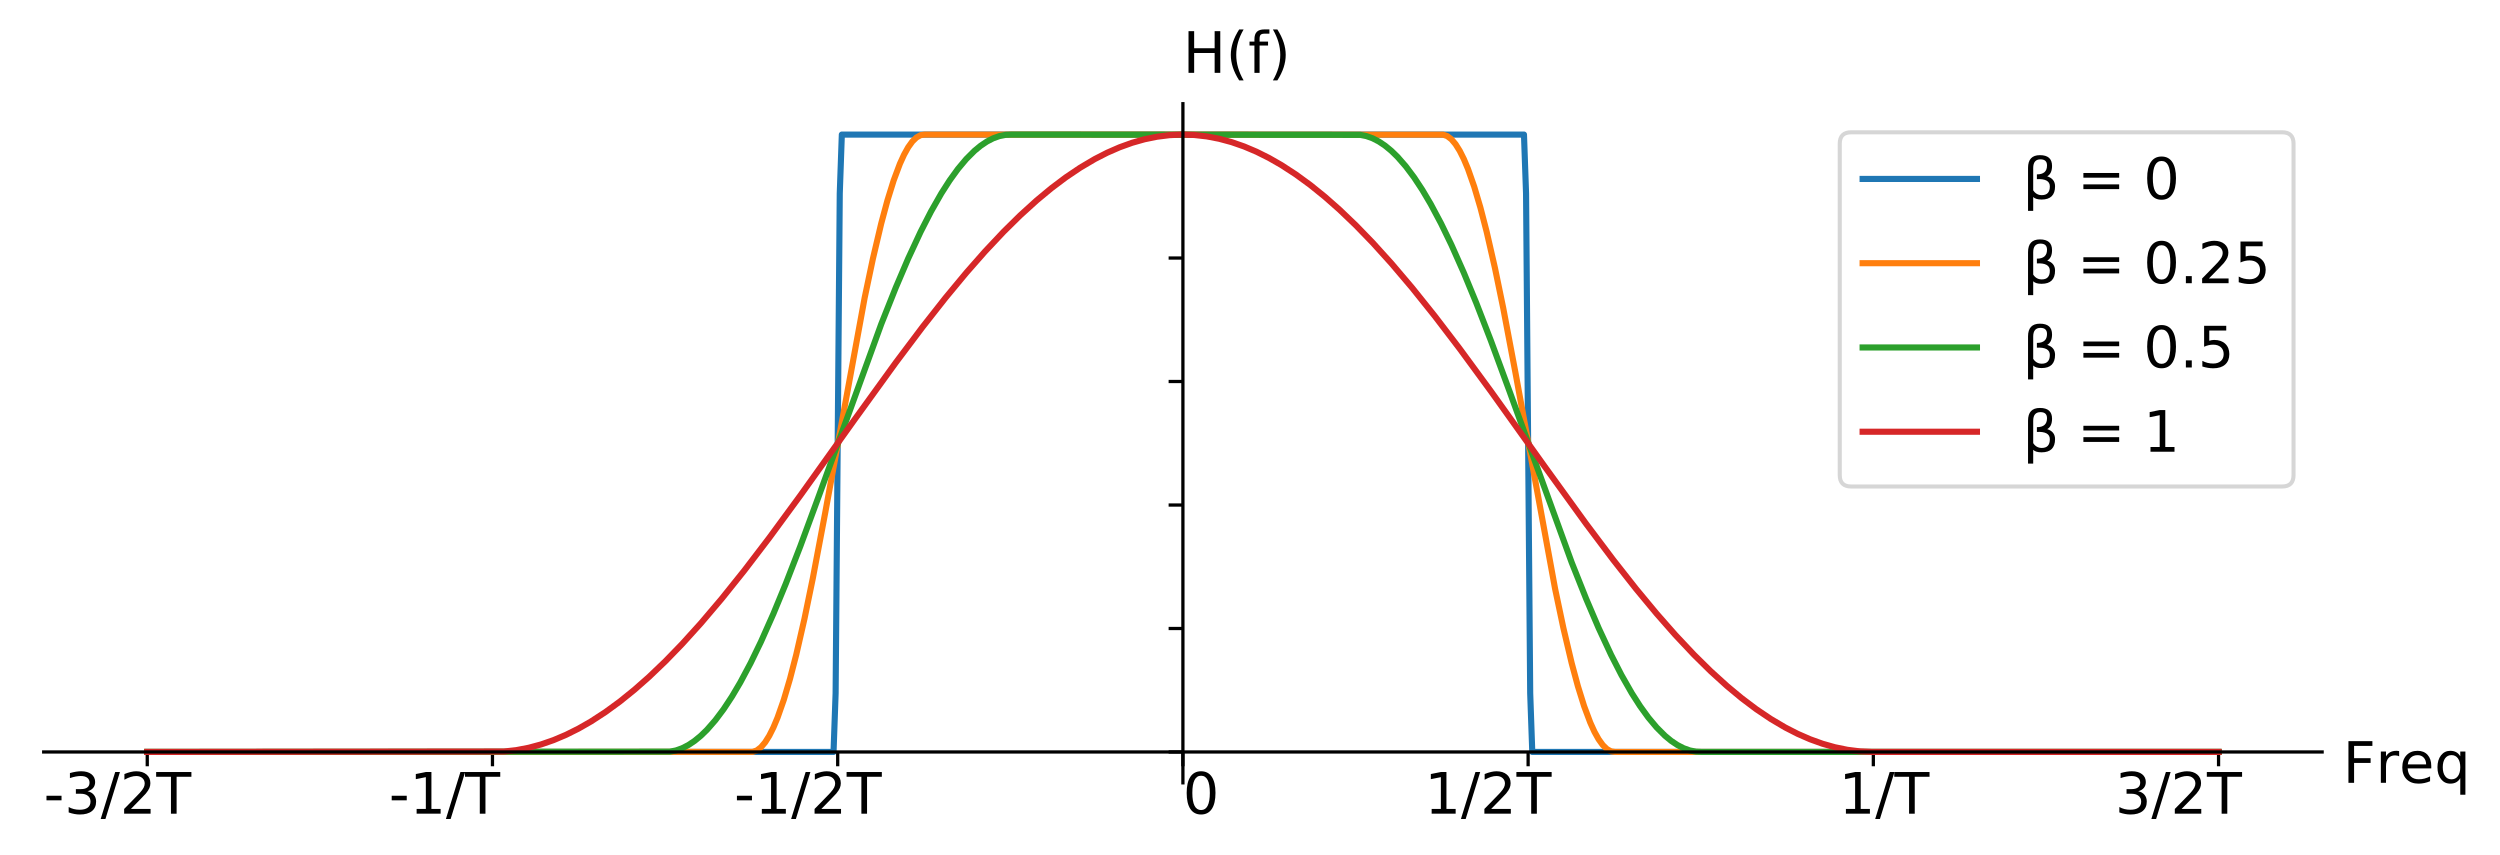
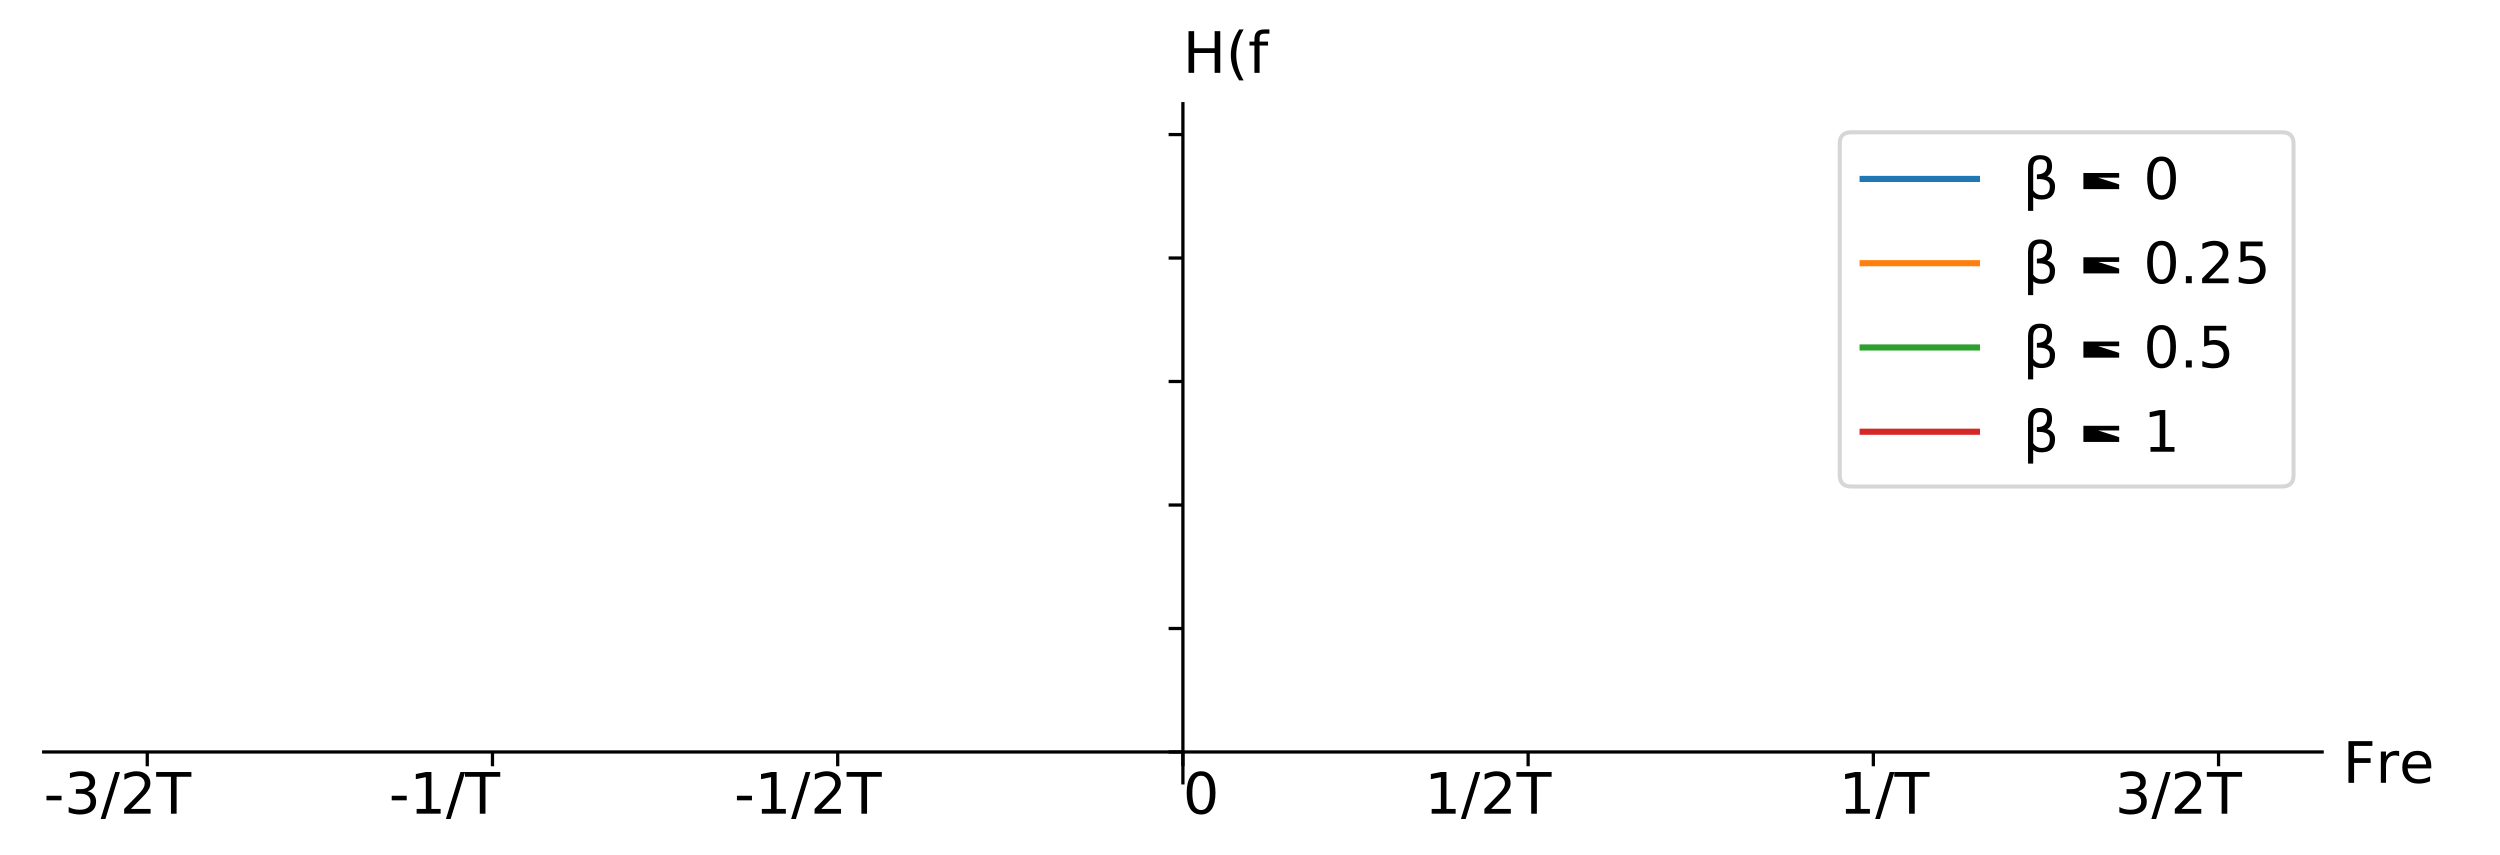
<svg xmlns="http://www.w3.org/2000/svg" xmlns:xlink="http://www.w3.org/1999/xlink" height="209.389pt" version="1.1" viewBox="0 0 612.263 209.389" width="612.263pt">
  <defs>
    <style type="text/css">
*{stroke-linecap:butt;stroke-linejoin:round;}
  </style>
  </defs>
  <g id="figure_1">
    <g id="patch_1">
      <path d="M 0 209.389  L 612.263 209.389  L 612.263 0  L 0 0  z " style="fill:#ffffff;" />
    </g>
    <g id="axes_1">
      <g id="patch_2">
        <path d="M 10.7 191.718  L 568.7 191.718  L 568.7 25.398  L 10.7 25.398  z " style="fill:#ffffff;" />
      </g>
      <g id="matplotlib.axis_1">
        <g id="xtick_1">
          <g id="line2d_1">
            <defs>
              <path d="M 0 0  L 0 3.5  " id="m42f3f63bc0" style="stroke:#000000;stroke-width:0.8;" />
            </defs>
            <g>
              <use style="stroke:#000000;stroke-width:0.8;" x="36.064" xlink:href="#m42f3f63bc0" y="184.158" />
            </g>
          </g>
        </g>
        <g id="xtick_2">
          <g id="line2d_2">
            <g>
              <use style="stroke:#000000;stroke-width:0.8;" x="120.609" xlink:href="#m42f3f63bc0" y="184.158" />
            </g>
          </g>
        </g>
        <g id="xtick_3">
          <g id="line2d_3">
            <g>
              <use style="stroke:#000000;stroke-width:0.8;" x="205.155" xlink:href="#m42f3f63bc0" y="184.158" />
            </g>
          </g>
        </g>
        <g id="xtick_4">
          <g id="line2d_4">
            <g>
              <use style="stroke:#000000;stroke-width:0.8;" x="289.7" xlink:href="#m42f3f63bc0" y="184.158" />
            </g>
          </g>
        </g>
        <g id="xtick_5">
          <g id="line2d_5">
            <g>
              <use style="stroke:#000000;stroke-width:0.8;" x="374.245" xlink:href="#m42f3f63bc0" y="184.158" />
            </g>
          </g>
        </g>
        <g id="xtick_6">
          <g id="line2d_6">
            <g>
              <use style="stroke:#000000;stroke-width:0.8;" x="458.791" xlink:href="#m42f3f63bc0" y="184.158" />
            </g>
          </g>
        </g>
        <g id="xtick_7">
          <g id="line2d_7">
            <g>
              <use style="stroke:#000000;stroke-width:0.8;" x="543.336" xlink:href="#m42f3f63bc0" y="184.158" />
            </g>
          </g>
        </g>
      </g>
      <g id="matplotlib.axis_2">
        <g id="ytick_1">
          <g id="line2d_8">
            <defs>
              <path d="M 0 0  L -3.5 0  " id="m43dd81251f" style="stroke:#000000;stroke-width:0.8;" />
            </defs>
            <g>
              <use style="stroke:#000000;stroke-width:0.8;" x="289.7" xlink:href="#m43dd81251f" y="184.158" />
            </g>
          </g>
        </g>
        <g id="ytick_2">
          <g id="line2d_9">
            <g>
              <use style="stroke:#000000;stroke-width:0.8;" x="289.7" xlink:href="#m43dd81251f" y="153.918" />
            </g>
          </g>
        </g>
        <g id="ytick_3">
          <g id="line2d_10">
            <g>
              <use style="stroke:#000000;stroke-width:0.8;" x="289.7" xlink:href="#m43dd81251f" y="123.678" />
            </g>
          </g>
        </g>
        <g id="ytick_4">
          <g id="line2d_11">
            <g>
              <use style="stroke:#000000;stroke-width:0.8;" x="289.7" xlink:href="#m43dd81251f" y="93.438" />
            </g>
          </g>
        </g>
        <g id="ytick_5">
          <g id="line2d_12">
            <g>
              <use style="stroke:#000000;stroke-width:0.8;" x="289.7" xlink:href="#m43dd81251f" y="63.198" />
            </g>
          </g>
        </g>
        <g id="ytick_6">
          <g id="line2d_13">
            <g>
              <use style="stroke:#000000;stroke-width:0.8;" x="289.7" xlink:href="#m43dd81251f" y="32.958" />
            </g>
          </g>
        </g>
      </g>
      <g id="line2d_14">
        <path clip-path="url(#pfe6e0f8d89)" d="M 36.064 184.158  L 204.139 184.158  L 204.647 169.761  L 205.662 47.354  L 206.17 32.958  L 373.23 32.958  L 373.738 47.354  L 374.753 169.761  L 375.261 184.158  L 543.336 184.158  L 543.336 184.158  " style="fill:none;stroke:#1f77b4;stroke-linecap:square;stroke-width:1.5;" />
      </g>
      <g id="line2d_15">
        <path clip-path="url(#pfe6e0f8d89)" d="M 36.064 184.158  L 184.336 184.137  L 185.351 183.787  L 186.367 183.009  L 187.382 181.807  L 188.398 180.189  L 189.413 178.162  L 190.429 175.739  L 191.952 171.392  L 193.476 166.241  L 194.999 160.351  L 197.03 151.481  L 199.061 141.635  L 202.108 125.529  L 211.756 72.94  L 213.787 63.317  L 215.818 54.724  L 217.341 49.072  L 218.865 44.182  L 220.388 40.116  L 221.404 37.89  L 222.419 36.066  L 223.435 34.655  L 224.45 33.664  L 225.466 33.1  L 226.481 32.958  L 353.426 32.979  L 354.442 33.328  L 355.458 34.106  L 356.473 35.308  L 357.489 36.927  L 358.504 38.954  L 359.52 41.377  L 361.043 45.723  L 362.567 50.875  L 364.09 56.764  L 366.121 65.635  L 368.152 75.481  L 371.199 91.586  L 380.847 144.176  L 382.878 153.798  L 384.909 162.392  L 386.432 168.043  L 387.956 172.933  L 389.479 176.999  L 390.494 179.226  L 391.51 181.05  L 392.526 182.461  L 393.541 183.452  L 394.557 184.016  L 395.572 184.158  L 543.336 184.158  L 543.336 184.158  " style="fill:none;stroke:#ff7f0e;stroke-linecap:square;stroke-width:1.5;" />
      </g>
      <g id="line2d_16">
        <path clip-path="url(#pfe6e0f8d89)" d="M 36.064 184.158  L 164.024 184.09  L 165.548 183.787  L 167.071 183.244  L 168.594 182.461  L 170.118 181.442  L 171.641 180.189  L 173.164 178.706  L 175.195 176.381  L 177.227 173.67  L 179.258 170.588  L 181.289 167.153  L 183.828 162.392  L 186.367 157.153  L 189.413 150.299  L 192.46 142.911  L 196.014 133.743  L 200.585 121.334  L 215.818 79.38  L 219.372 70.449  L 222.419 63.317  L 225.466 56.764  L 228.005 51.807  L 230.544 47.354  L 232.575 44.182  L 234.606 41.377  L 236.637 38.954  L 238.668 36.927  L 240.191 35.674  L 241.715 34.655  L 243.238 33.872  L 244.761 33.328  L 246.285 33.026  L 247.808 32.958  L 333.115 33.026  L 334.639 33.328  L 336.162 33.872  L 337.685 34.655  L 339.209 35.674  L 340.732 36.927  L 342.255 38.409  L 344.286 40.735  L 346.318 43.446  L 348.349 46.528  L 350.38 49.963  L 352.919 54.724  L 355.458 59.963  L 358.504 66.817  L 361.551 74.204  L 365.105 83.372  L 369.675 95.781  L 384.909 137.736  L 388.463 146.666  L 391.51 153.798  L 394.557 160.351  L 397.096 165.309  L 399.634 169.761  L 401.666 172.933  L 403.697 175.739  L 405.728 178.162  L 407.759 180.189  L 409.282 181.442  L 410.806 182.461  L 412.329 183.244  L 413.852 183.787  L 415.376 184.09  L 416.899 184.158  L 543.336 184.158  L 543.336 184.158  " style="fill:none;stroke:#2ca02c;stroke-linecap:square;stroke-width:1.5;" />
      </g>
      <g id="line2d_17">
        <path clip-path="url(#pfe6e0f8d89)" d="M 36.064 184.158  L 123.402 184.056  L 126.449 183.713  L 129.495 183.13  L 132.542 182.307  L 135.589 181.249  L 138.635 179.957  L 141.682 178.437  L 144.729 176.693  L 148.283 174.383  L 151.838 171.786  L 155.392 168.913  L 158.947 165.777  L 163.009 161.889  L 167.071 157.697  L 171.641 152.647  L 176.719 146.666  L 182.304 139.698  L 188.398 131.716  L 196.014 121.334  L 209.217 102.857  L 219.372 88.819  L 225.974 80.039  L 231.559 72.94  L 236.637 66.817  L 241.207 61.621  L 245.777 56.764  L 249.839 52.759  L 253.901 49.072  L 257.456 46.123  L 261.01 43.446  L 264.565 41.053  L 268.119 38.954  L 271.166 37.396  L 274.213 36.066  L 277.259 34.968  L 280.306 34.106  L 283.353 33.483  L 286.399 33.1  L 289.446 32.959  L 292.493 33.06  L 295.539 33.402  L 298.586 33.986  L 301.633 34.808  L 304.68 35.867  L 307.726 37.158  L 310.773 38.678  L 313.82 40.422  L 317.374 42.733  L 320.929 45.33  L 324.483 48.202  L 328.037 51.338  L 332.1 55.227  L 336.162 59.419  L 340.732 64.468  L 345.81 70.449  L 351.395 77.418  L 357.489 85.4  L 365.105 95.781  L 378.308 114.258  L 388.463 128.297  L 395.064 137.076  L 400.65 144.176  L 405.728 150.299  L 410.298 155.494  L 414.868 160.351  L 418.93 164.356  L 422.992 168.043  L 426.547 170.993  L 430.101 173.67  L 433.656 176.063  L 437.21 178.162  L 440.257 179.72  L 443.304 181.05  L 446.35 182.147  L 449.397 183.009  L 452.444 183.633  L 455.49 184.016  L 458.537 184.157  L 526.072 184.158  L 543.336 184.158  L 543.336 184.158  " style="fill:none;stroke:#d62728;stroke-linecap:square;stroke-width:1.5;" />
      </g>
      <g id="patch_3">
        <path d="M 289.7 191.718  L 289.7 25.398  " style="fill:none;stroke:#000000;stroke-linecap:square;stroke-linejoin:miter;stroke-width:0.8;" />
      </g>
      <g id="patch_4">
        <path d="M 568.7 191.718  L 568.7 25.398  " style="fill:none;" />
      </g>
      <g id="patch_5">
        <path d="M 10.7 184.158  L 568.7 184.158  " style="fill:none;stroke:#000000;stroke-linecap:square;stroke-linejoin:miter;stroke-width:0.8;" />
      </g>
      <g id="patch_6">
        <path d="M 10.7 25.398  L 568.7 25.398  " style="fill:none;" />
      </g>
      <g id="text_1">
        <defs>
          <path d="M 9.812 72.906  L 51.703 72.906  L 51.703 64.594  L 19.672 64.594  L 19.672 43.109  L 48.578 43.109  L 48.578 34.812  L 19.672 34.812  L 19.672 0  L 9.812 0  z " id="DejaVuSans-70" />
          <path d="M 41.109 46.297  Q 39.594 47.172 37.812 47.578  Q 36.031 48 33.891 48  Q 26.266 48 22.188 43.047  Q 18.109 38.094 18.109 28.812  L 18.109 0  L 9.078 0  L 9.078 54.688  L 18.109 54.688  L 18.109 46.188  Q 20.953 51.172 25.484 53.578  Q 30.031 56 36.531 56  Q 37.453 56 38.578 55.875  Q 39.703 55.766 41.062 55.516  z " id="DejaVuSans-114" />
          <path d="M 56.203 29.594  L 56.203 25.203  L 14.891 25.203  Q 15.484 15.922 20.484 11.062  Q 25.484 6.203 34.422 6.203  Q 39.594 6.203 44.453 7.469  Q 49.312 8.734 54.109 11.281  L 54.109 2.781  Q 49.266 0.734 44.188 -0.344  Q 39.109 -1.422 33.891 -1.422  Q 20.797 -1.422 13.156 6.188  Q 5.516 13.812 5.516 26.812  Q 5.516 40.234 12.766 48.109  Q 20.016 56 32.328 56  Q 43.359 56 49.781 48.891  Q 56.203 41.797 56.203 29.594  z M 47.219 32.234  Q 47.125 39.594 43.094 43.984  Q 39.062 48.391 32.422 48.391  Q 24.906 48.391 20.391 44.141  Q 15.875 39.891 15.188 32.172  z " id="DejaVuSans-101" />
-           <path d="M 14.797 27.297  Q 14.797 17.391 18.875 11.75  Q 22.953 6.109 30.078 6.109  Q 37.203 6.109 41.297 11.75  Q 45.406 17.391 45.406 27.297  Q 45.406 37.203 41.297 42.844  Q 37.203 48.484 30.078 48.484  Q 22.953 48.484 18.875 42.844  Q 14.797 37.203 14.797 27.297  z M 45.406 8.203  Q 42.578 3.328 38.25 0.953  Q 33.938 -1.422 27.875 -1.422  Q 17.969 -1.422 11.734 6.484  Q 5.516 14.406 5.516 27.297  Q 5.516 40.188 11.734 48.094  Q 17.969 56 27.875 56  Q 33.938 56 38.25 53.625  Q 42.578 51.266 45.406 46.391  L 45.406 54.688  L 54.391 54.688  L 54.391 -20.797  L 45.406 -20.797  z " id="DejaVuSans-113" />
        </defs>
        <g transform="translate(573.773 191.718)scale(0.14 -0.14)">
          <use xlink:href="#DejaVuSans-70" />
          <use x="57.41" xlink:href="#DejaVuSans-114" />
          <use x="98.492" xlink:href="#DejaVuSans-101" />
          <use x="160.016" xlink:href="#DejaVuSans-113" />
        </g>
      </g>
      <g id="text_2">
        <defs>
          <path d="M 4.891 31.391  L 31.203 31.391  L 31.203 23.391  L 4.891 23.391  z " id="DejaVuSans-45" />
          <path d="M 40.578 39.312  Q 47.656 37.797 51.625 33  Q 55.609 28.219 55.609 21.188  Q 55.609 10.406 48.188 4.484  Q 40.766 -1.422 27.094 -1.422  Q 22.516 -1.422 17.656 -0.516  Q 12.797 0.391 7.625 2.203  L 7.625 11.719  Q 11.719 9.328 16.594 8.109  Q 21.484 6.891 26.812 6.891  Q 36.078 6.891 40.938 10.547  Q 45.797 14.203 45.797 21.188  Q 45.797 27.641 41.281 31.266  Q 36.766 34.906 28.719 34.906  L 20.219 34.906  L 20.219 43.016  L 29.109 43.016  Q 36.375 43.016 40.234 45.922  Q 44.094 48.828 44.094 54.297  Q 44.094 59.906 40.109 62.906  Q 36.141 65.922 28.719 65.922  Q 24.656 65.922 20.016 65.031  Q 15.375 64.156 9.812 62.312  L 9.812 71.094  Q 15.438 72.656 20.344 73.438  Q 25.25 74.219 29.594 74.219  Q 40.828 74.219 47.359 69.109  Q 53.906 64.016 53.906 55.328  Q 53.906 49.266 50.438 45.094  Q 46.969 40.922 40.578 39.312  z " id="DejaVuSans-51" />
          <path d="M 25.391 72.906  L 33.688 72.906  L 8.297 -9.281  L 0 -9.281  z " id="DejaVuSans-47" />
          <path d="M 19.188 8.297  L 53.609 8.297  L 53.609 0  L 7.328 0  L 7.328 8.297  Q 12.938 14.109 22.625 23.891  Q 32.328 33.688 34.812 36.531  Q 39.547 41.844 41.422 45.531  Q 43.312 49.219 43.312 52.781  Q 43.312 58.594 39.234 62.25  Q 35.156 65.922 28.609 65.922  Q 23.969 65.922 18.812 64.312  Q 13.672 62.703 7.812 59.422  L 7.812 69.391  Q 13.766 71.781 18.938 73  Q 24.125 74.219 28.422 74.219  Q 39.75 74.219 46.484 68.547  Q 53.219 62.891 53.219 53.422  Q 53.219 48.922 51.531 44.891  Q 49.859 40.875 45.406 35.406  Q 44.188 33.984 37.641 27.219  Q 31.109 20.453 19.188 8.297  z " id="DejaVuSans-50" />
          <path d="M -0.297 72.906  L 61.375 72.906  L 61.375 64.594  L 35.5 64.594  L 35.5 0  L 25.594 0  L 25.594 64.594  L -0.297 64.594  z " id="DejaVuSans-84" />
        </defs>
        <g transform="translate(10.7 199.278)scale(0.14 -0.14)">
          <use xlink:href="#DejaVuSans-45" />
          <use x="36.084" xlink:href="#DejaVuSans-51" />
          <use x="99.707" xlink:href="#DejaVuSans-47" />
          <use x="133.398" xlink:href="#DejaVuSans-50" />
          <use x="197.021" xlink:href="#DejaVuSans-84" />
        </g>
      </g>
      <g id="text_3">
        <defs>
          <path d="M 12.406 8.297  L 28.516 8.297  L 28.516 63.922  L 10.984 60.406  L 10.984 69.391  L 28.422 72.906  L 38.281 72.906  L 38.281 8.297  L 54.391 8.297  L 54.391 0  L 12.406 0  z " id="DejaVuSans-49" />
        </defs>
        <g transform="translate(95.245 199.278)scale(0.14 -0.14)">
          <use xlink:href="#DejaVuSans-45" />
          <use x="36.084" xlink:href="#DejaVuSans-49" />
          <use x="99.707" xlink:href="#DejaVuSans-47" />
          <use x="133.398" xlink:href="#DejaVuSans-84" />
        </g>
      </g>
      <g id="text_4">
        <g transform="translate(179.791 199.278)scale(0.14 -0.14)">
          <use xlink:href="#DejaVuSans-45" />
          <use x="36.084" xlink:href="#DejaVuSans-49" />
          <use x="99.707" xlink:href="#DejaVuSans-47" />
          <use x="133.398" xlink:href="#DejaVuSans-50" />
          <use x="197.021" xlink:href="#DejaVuSans-84" />
        </g>
      </g>
      <g id="text_5">
        <defs>
          <path d="M 31.781 66.406  Q 24.172 66.406 20.328 58.906  Q 16.5 51.422 16.5 36.375  Q 16.5 21.391 20.328 13.891  Q 24.172 6.391 31.781 6.391  Q 39.453 6.391 43.281 13.891  Q 47.125 21.391 47.125 36.375  Q 47.125 51.422 43.281 58.906  Q 39.453 66.406 31.781 66.406  z M 31.781 74.219  Q 44.047 74.219 50.516 64.516  Q 56.984 54.828 56.984 36.375  Q 56.984 17.969 50.516 8.266  Q 44.047 -1.422 31.781 -1.422  Q 19.531 -1.422 13.062 8.266  Q 6.594 17.969 6.594 36.375  Q 6.594 54.828 13.062 64.516  Q 19.531 74.219 31.781 74.219  z " id="DejaVuSans-48" />
        </defs>
        <g transform="translate(289.7 199.278)scale(0.14 -0.14)">
          <use xlink:href="#DejaVuSans-48" />
        </g>
      </g>
      <g id="text_6">
        <g transform="translate(517.973 199.278)scale(0.14 -0.14)">
          <use xlink:href="#DejaVuSans-51" />
          <use x="63.623" xlink:href="#DejaVuSans-47" />
          <use x="97.314" xlink:href="#DejaVuSans-50" />
          <use x="160.938" xlink:href="#DejaVuSans-84" />
        </g>
      </g>
      <g id="text_7">
        <g transform="translate(450.336 199.278)scale(0.14 -0.14)">
          <use xlink:href="#DejaVuSans-49" />
          <use x="63.623" xlink:href="#DejaVuSans-47" />
          <use x="97.314" xlink:href="#DejaVuSans-84" />
        </g>
      </g>
      <g id="text_8">
        <g transform="translate(348.882 199.278)scale(0.14 -0.14)">
          <use xlink:href="#DejaVuSans-49" />
          <use x="63.623" xlink:href="#DejaVuSans-47" />
          <use x="97.314" xlink:href="#DejaVuSans-50" />
          <use x="160.938" xlink:href="#DejaVuSans-84" />
        </g>
      </g>
      <g id="text_9">
        <defs>
          <path d="M 9.812 72.906  L 19.672 72.906  L 19.672 43.016  L 55.516 43.016  L 55.516 72.906  L 65.375 72.906  L 65.375 0  L 55.516 0  L 55.516 34.719  L 19.672 34.719  L 19.672 0  L 9.812 0  z " id="DejaVuSans-72" />
          <path d="M 31 75.875  Q 24.469 64.656 21.281 53.656  Q 18.109 42.672 18.109 31.391  Q 18.109 20.125 21.312 9.062  Q 24.516 -2 31 -13.188  L 23.188 -13.188  Q 15.875 -1.703 12.234 9.375  Q 8.594 20.453 8.594 31.391  Q 8.594 42.281 12.203 53.312  Q 15.828 64.359 23.188 75.875  z " id="DejaVuSans-40" />
          <path d="M 37.109 75.984  L 37.109 68.5  L 28.516 68.5  Q 23.688 68.5 21.797 66.547  Q 19.922 64.594 19.922 59.516  L 19.922 54.688  L 34.719 54.688  L 34.719 47.703  L 19.922 47.703  L 19.922 0  L 10.891 0  L 10.891 47.703  L 2.297 47.703  L 2.297 54.688  L 10.891 54.688  L 10.891 58.5  Q 10.891 67.625 15.141 71.797  Q 19.391 75.984 28.609 75.984  z " id="DejaVuSans-102" />
-           <path d="M 8.016 75.875  L 15.828 75.875  Q 23.141 64.359 26.781 53.312  Q 30.422 42.281 30.422 31.391  Q 30.422 20.453 26.781 9.375  Q 23.141 -1.703 15.828 -13.188  L 8.016 -13.188  Q 14.5 -2 17.703 9.062  Q 20.906 20.125 20.906 31.391  Q 20.906 42.672 17.703 53.656  Q 14.5 64.656 8.016 75.875  z " id="DejaVuSans-41" />
        </defs>
        <g transform="translate(289.7 17.838)scale(0.14 -0.14)">
          <use xlink:href="#DejaVuSans-72" />
          <use x="75.195" xlink:href="#DejaVuSans-40" />
          <use x="114.209" xlink:href="#DejaVuSans-102" />
          <use x="149.414" xlink:href="#DejaVuSans-41" />
        </g>
      </g>
      <g id="legend_1">
        <g id="patch_7">
          <path d="M 453.364 119.145  L 558.9 119.145  Q 561.7 119.145 561.7 116.345  L 561.7 35.198  Q 561.7 32.398 558.9 32.398  L 453.364 32.398  Q 450.564 32.398 450.564 35.198  L 450.564 116.345  Q 450.564 119.145 453.364 119.145  z " style="fill:#ffffff;opacity:0.8;stroke:#cccccc;stroke-linejoin:miter;" />
        </g>
        <g id="line2d_18">
          <path d="M 456.164 43.823  L 484.164 43.823  " style="fill:none;stroke:#1f77b4;stroke-linecap:square;stroke-width:1.5;" />
        </g>
        <g id="line2d_19" />
        <g id="text_10">
          <defs>
            <path d="M 18.406 3.375  L 18.406 -20.797  L 9.375 -20.797  L 9.375 54.344  Q 9.375 76.609 30.172 76.609  Q 51.375 76.609 51.375 57.812  Q 51.375 44.438 42.969 39.547  Q 56.641 35.156 56.641 22.125  Q 56.641 -1.031 33.109 -1.031  Q 22.75 -1.031 18.406 3.375  z M 18.406 15.094  Q 23.828 6.641 33.453 6.641  Q 47.516 6.641 47.516 21.969  Q 47.516 35.75 24.859 34.672  L 24.859 42.969  Q 42.578 42.969 42.578 58.594  Q 42.578 69.281 31.156 69.281  Q 18.406 69.281 18.406 54.047  z " id="DejaVuSans-946" />
            <path id="DejaVuSans-32" />
-             <path d="M 10.594 45.406  L 73.188 45.406  L 73.188 37.203  L 10.594 37.203  z M 10.594 25.484  L 73.188 25.484  L 73.188 17.188  L 10.594 17.188  z " id="DejaVuSans-61" />
+             <path d="M 10.594 45.406  L 73.188 45.406  L 73.188 37.203  L 10.594 37.203  z L 73.188 25.484  L 73.188 17.188  L 10.594 17.188  z " id="DejaVuSans-61" />
          </defs>
          <g transform="translate(495.364 48.723)scale(0.14 -0.14)">
            <use xlink:href="#DejaVuSans-946" />
            <use x="63.818" xlink:href="#DejaVuSans-32" />
            <use x="95.605" xlink:href="#DejaVuSans-61" />
            <use x="179.395" xlink:href="#DejaVuSans-32" />
            <use x="211.182" xlink:href="#DejaVuSans-48" />
          </g>
        </g>
        <g id="line2d_20">
          <path d="M 456.164 64.46  L 484.164 64.46  " style="fill:none;stroke:#ff7f0e;stroke-linecap:square;stroke-width:1.5;" />
        </g>
        <g id="line2d_21" />
        <g id="text_11">
          <defs>
            <path d="M 10.688 12.406  L 21 12.406  L 21 0  L 10.688 0  z " id="DejaVuSans-46" />
            <path d="M 10.797 72.906  L 49.516 72.906  L 49.516 64.594  L 19.828 64.594  L 19.828 46.734  Q 21.969 47.469 24.109 47.828  Q 26.266 48.188 28.422 48.188  Q 40.625 48.188 47.75 41.5  Q 54.891 34.812 54.891 23.391  Q 54.891 11.625 47.562 5.094  Q 40.234 -1.422 26.906 -1.422  Q 22.312 -1.422 17.547 -0.641  Q 12.797 0.141 7.719 1.703  L 7.719 11.625  Q 12.109 9.234 16.797 8.062  Q 21.484 6.891 26.703 6.891  Q 35.156 6.891 40.078 11.328  Q 45.016 15.766 45.016 23.391  Q 45.016 31 40.078 35.438  Q 35.156 39.891 26.703 39.891  Q 22.75 39.891 18.812 39.016  Q 14.891 38.141 10.797 36.281  z " id="DejaVuSans-53" />
          </defs>
          <g transform="translate(495.364 69.36)scale(0.14 -0.14)">
            <use xlink:href="#DejaVuSans-946" />
            <use x="63.818" xlink:href="#DejaVuSans-32" />
            <use x="95.605" xlink:href="#DejaVuSans-61" />
            <use x="179.395" xlink:href="#DejaVuSans-32" />
            <use x="211.182" xlink:href="#DejaVuSans-48" />
            <use x="274.805" xlink:href="#DejaVuSans-46" />
            <use x="306.592" xlink:href="#DejaVuSans-50" />
            <use x="370.215" xlink:href="#DejaVuSans-53" />
          </g>
        </g>
        <g id="line2d_22">
          <path d="M 456.164 85.097  L 484.164 85.097  " style="fill:none;stroke:#2ca02c;stroke-linecap:square;stroke-width:1.5;" />
        </g>
        <g id="line2d_23" />
        <g id="text_12">
          <g transform="translate(495.364 89.997)scale(0.14 -0.14)">
            <use xlink:href="#DejaVuSans-946" />
            <use x="63.818" xlink:href="#DejaVuSans-32" />
            <use x="95.605" xlink:href="#DejaVuSans-61" />
            <use x="179.395" xlink:href="#DejaVuSans-32" />
            <use x="211.182" xlink:href="#DejaVuSans-48" />
            <use x="274.805" xlink:href="#DejaVuSans-46" />
            <use x="306.592" xlink:href="#DejaVuSans-53" />
          </g>
        </g>
        <g id="line2d_24">
          <path d="M 456.164 105.734  L 484.164 105.734  " style="fill:none;stroke:#d62728;stroke-linecap:square;stroke-width:1.5;" />
        </g>
        <g id="line2d_25" />
        <g id="text_13">
          <g transform="translate(495.364 110.634)scale(0.14 -0.14)">
            <use xlink:href="#DejaVuSans-946" />
            <use x="63.818" xlink:href="#DejaVuSans-32" />
            <use x="95.605" xlink:href="#DejaVuSans-61" />
            <use x="179.395" xlink:href="#DejaVuSans-32" />
            <use x="211.182" xlink:href="#DejaVuSans-49" />
          </g>
        </g>
      </g>
    </g>
  </g>
  <defs>
    <clipPath id="pfe6e0f8d89">
-       <rect height="166.32" width="558" x="10.7" y="25.398" />
-     </clipPath>
+       </clipPath>
  </defs>
</svg>